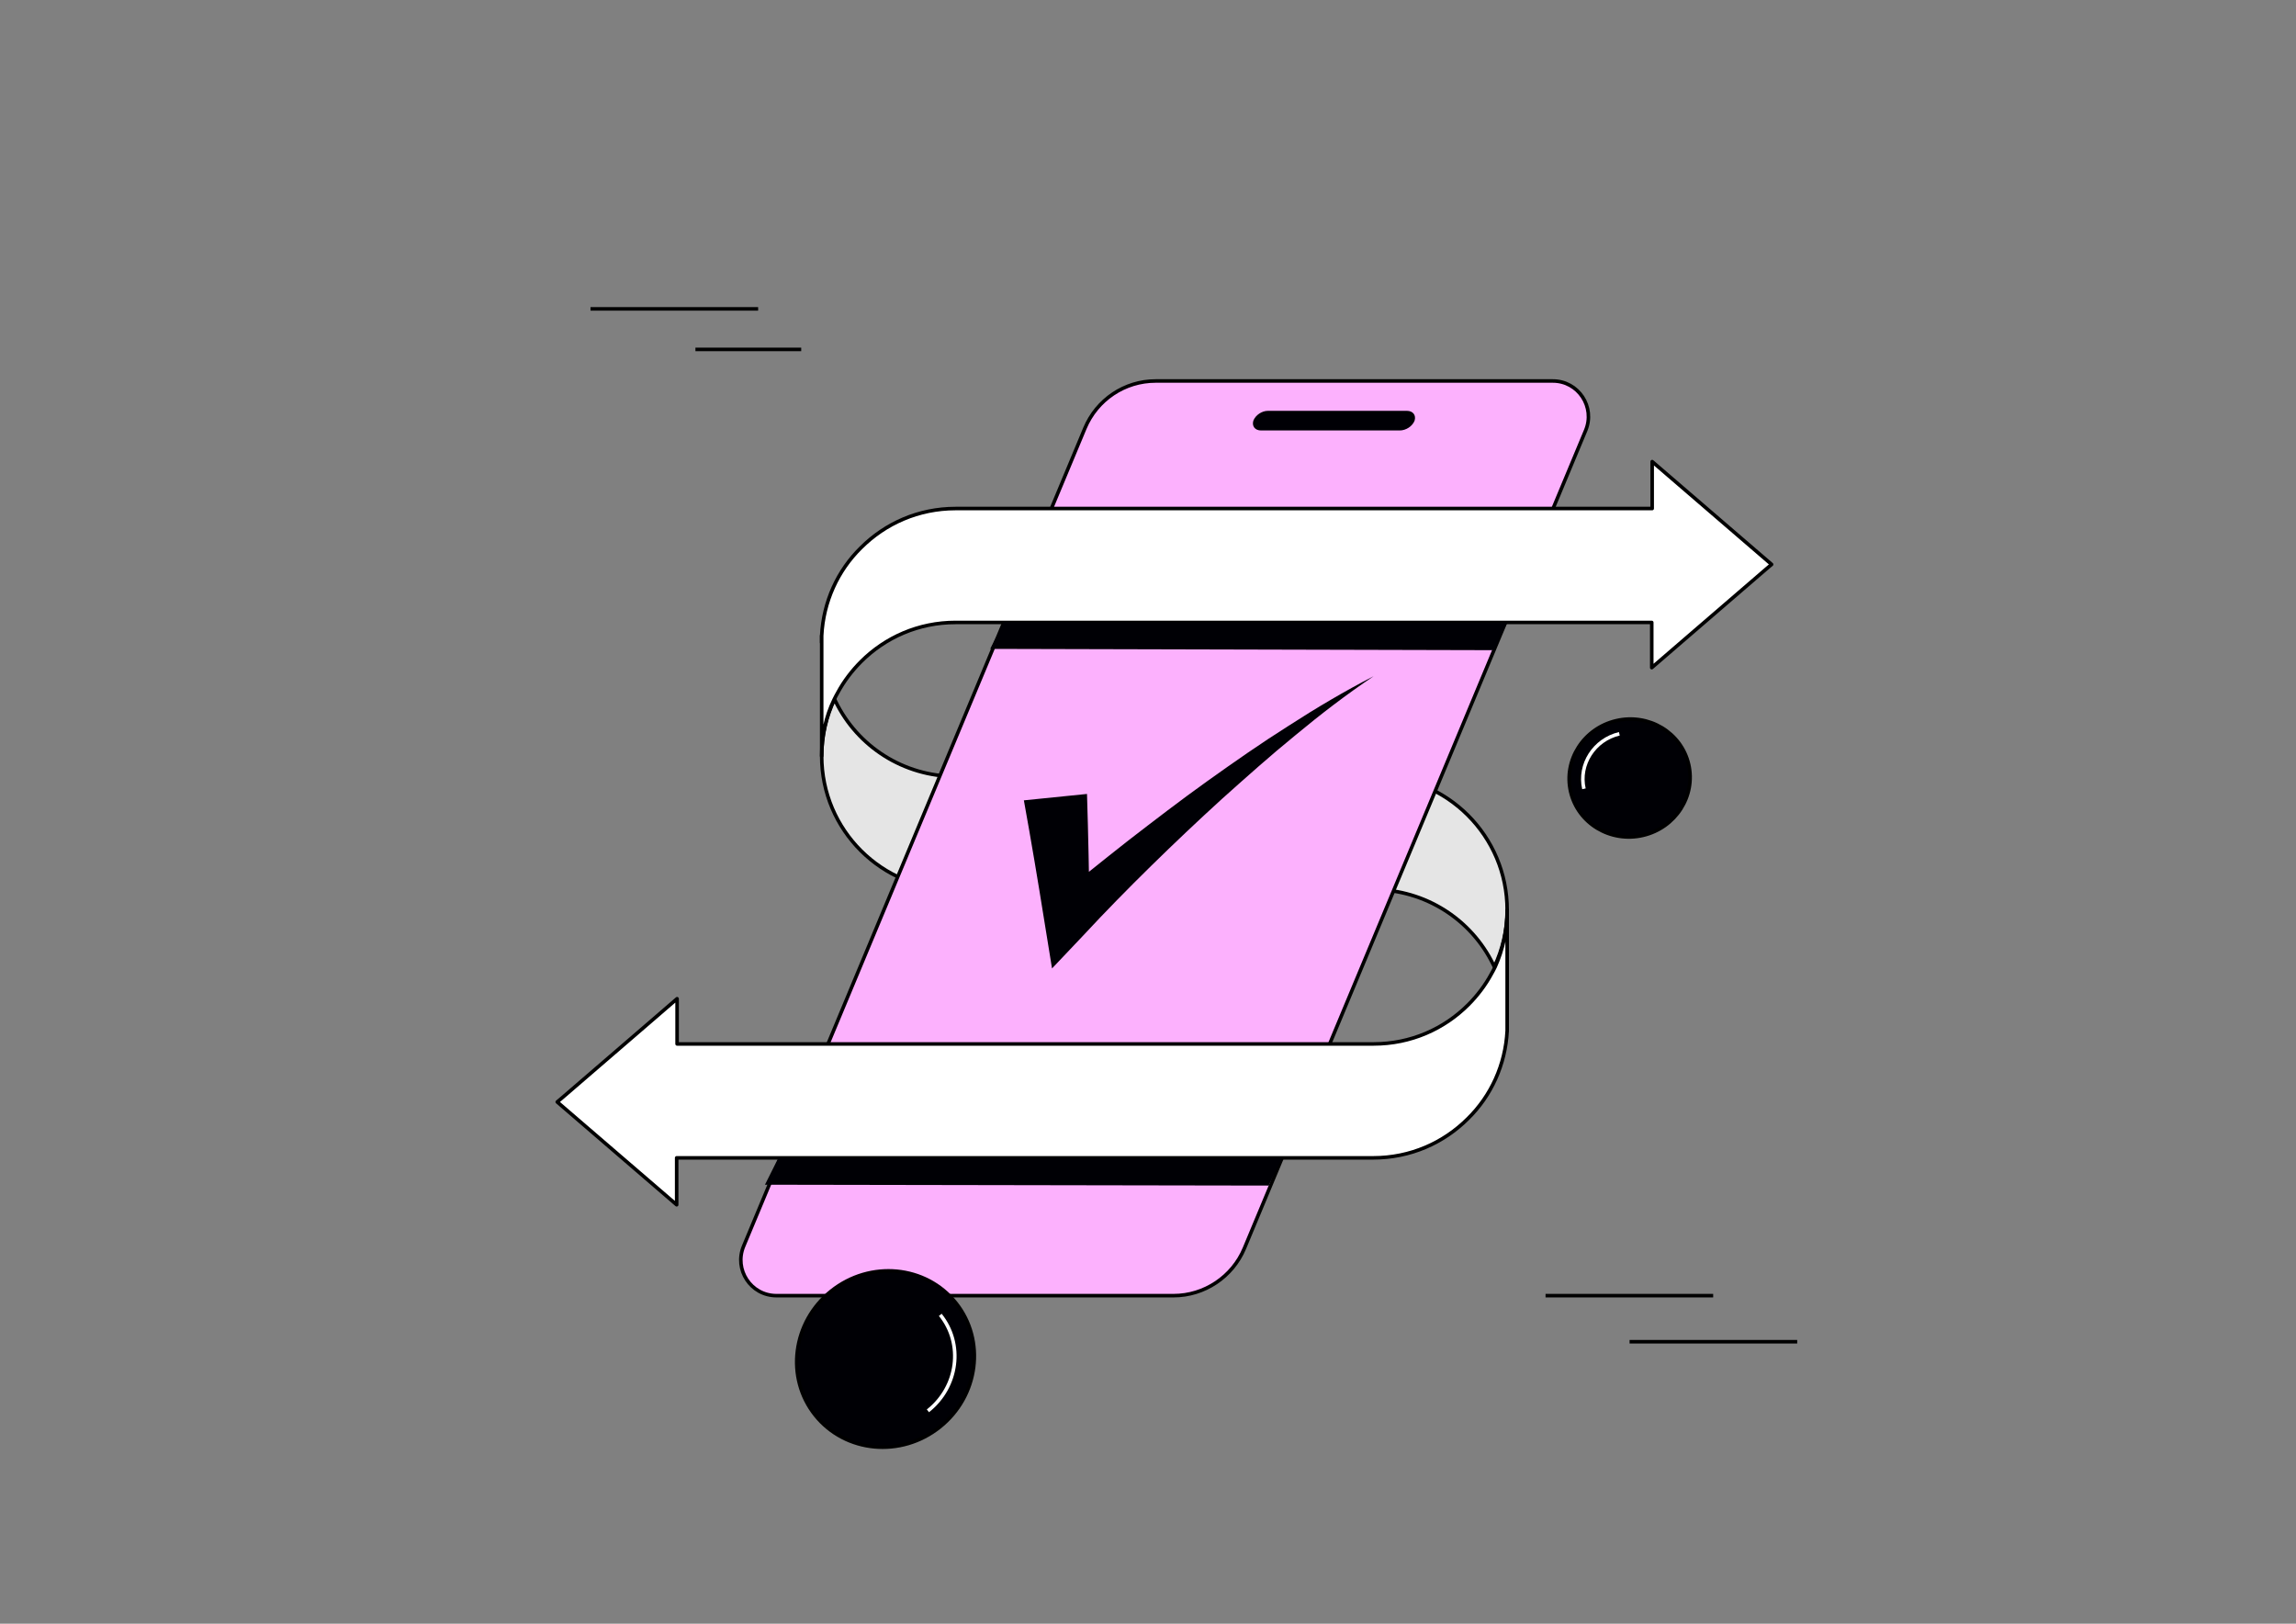
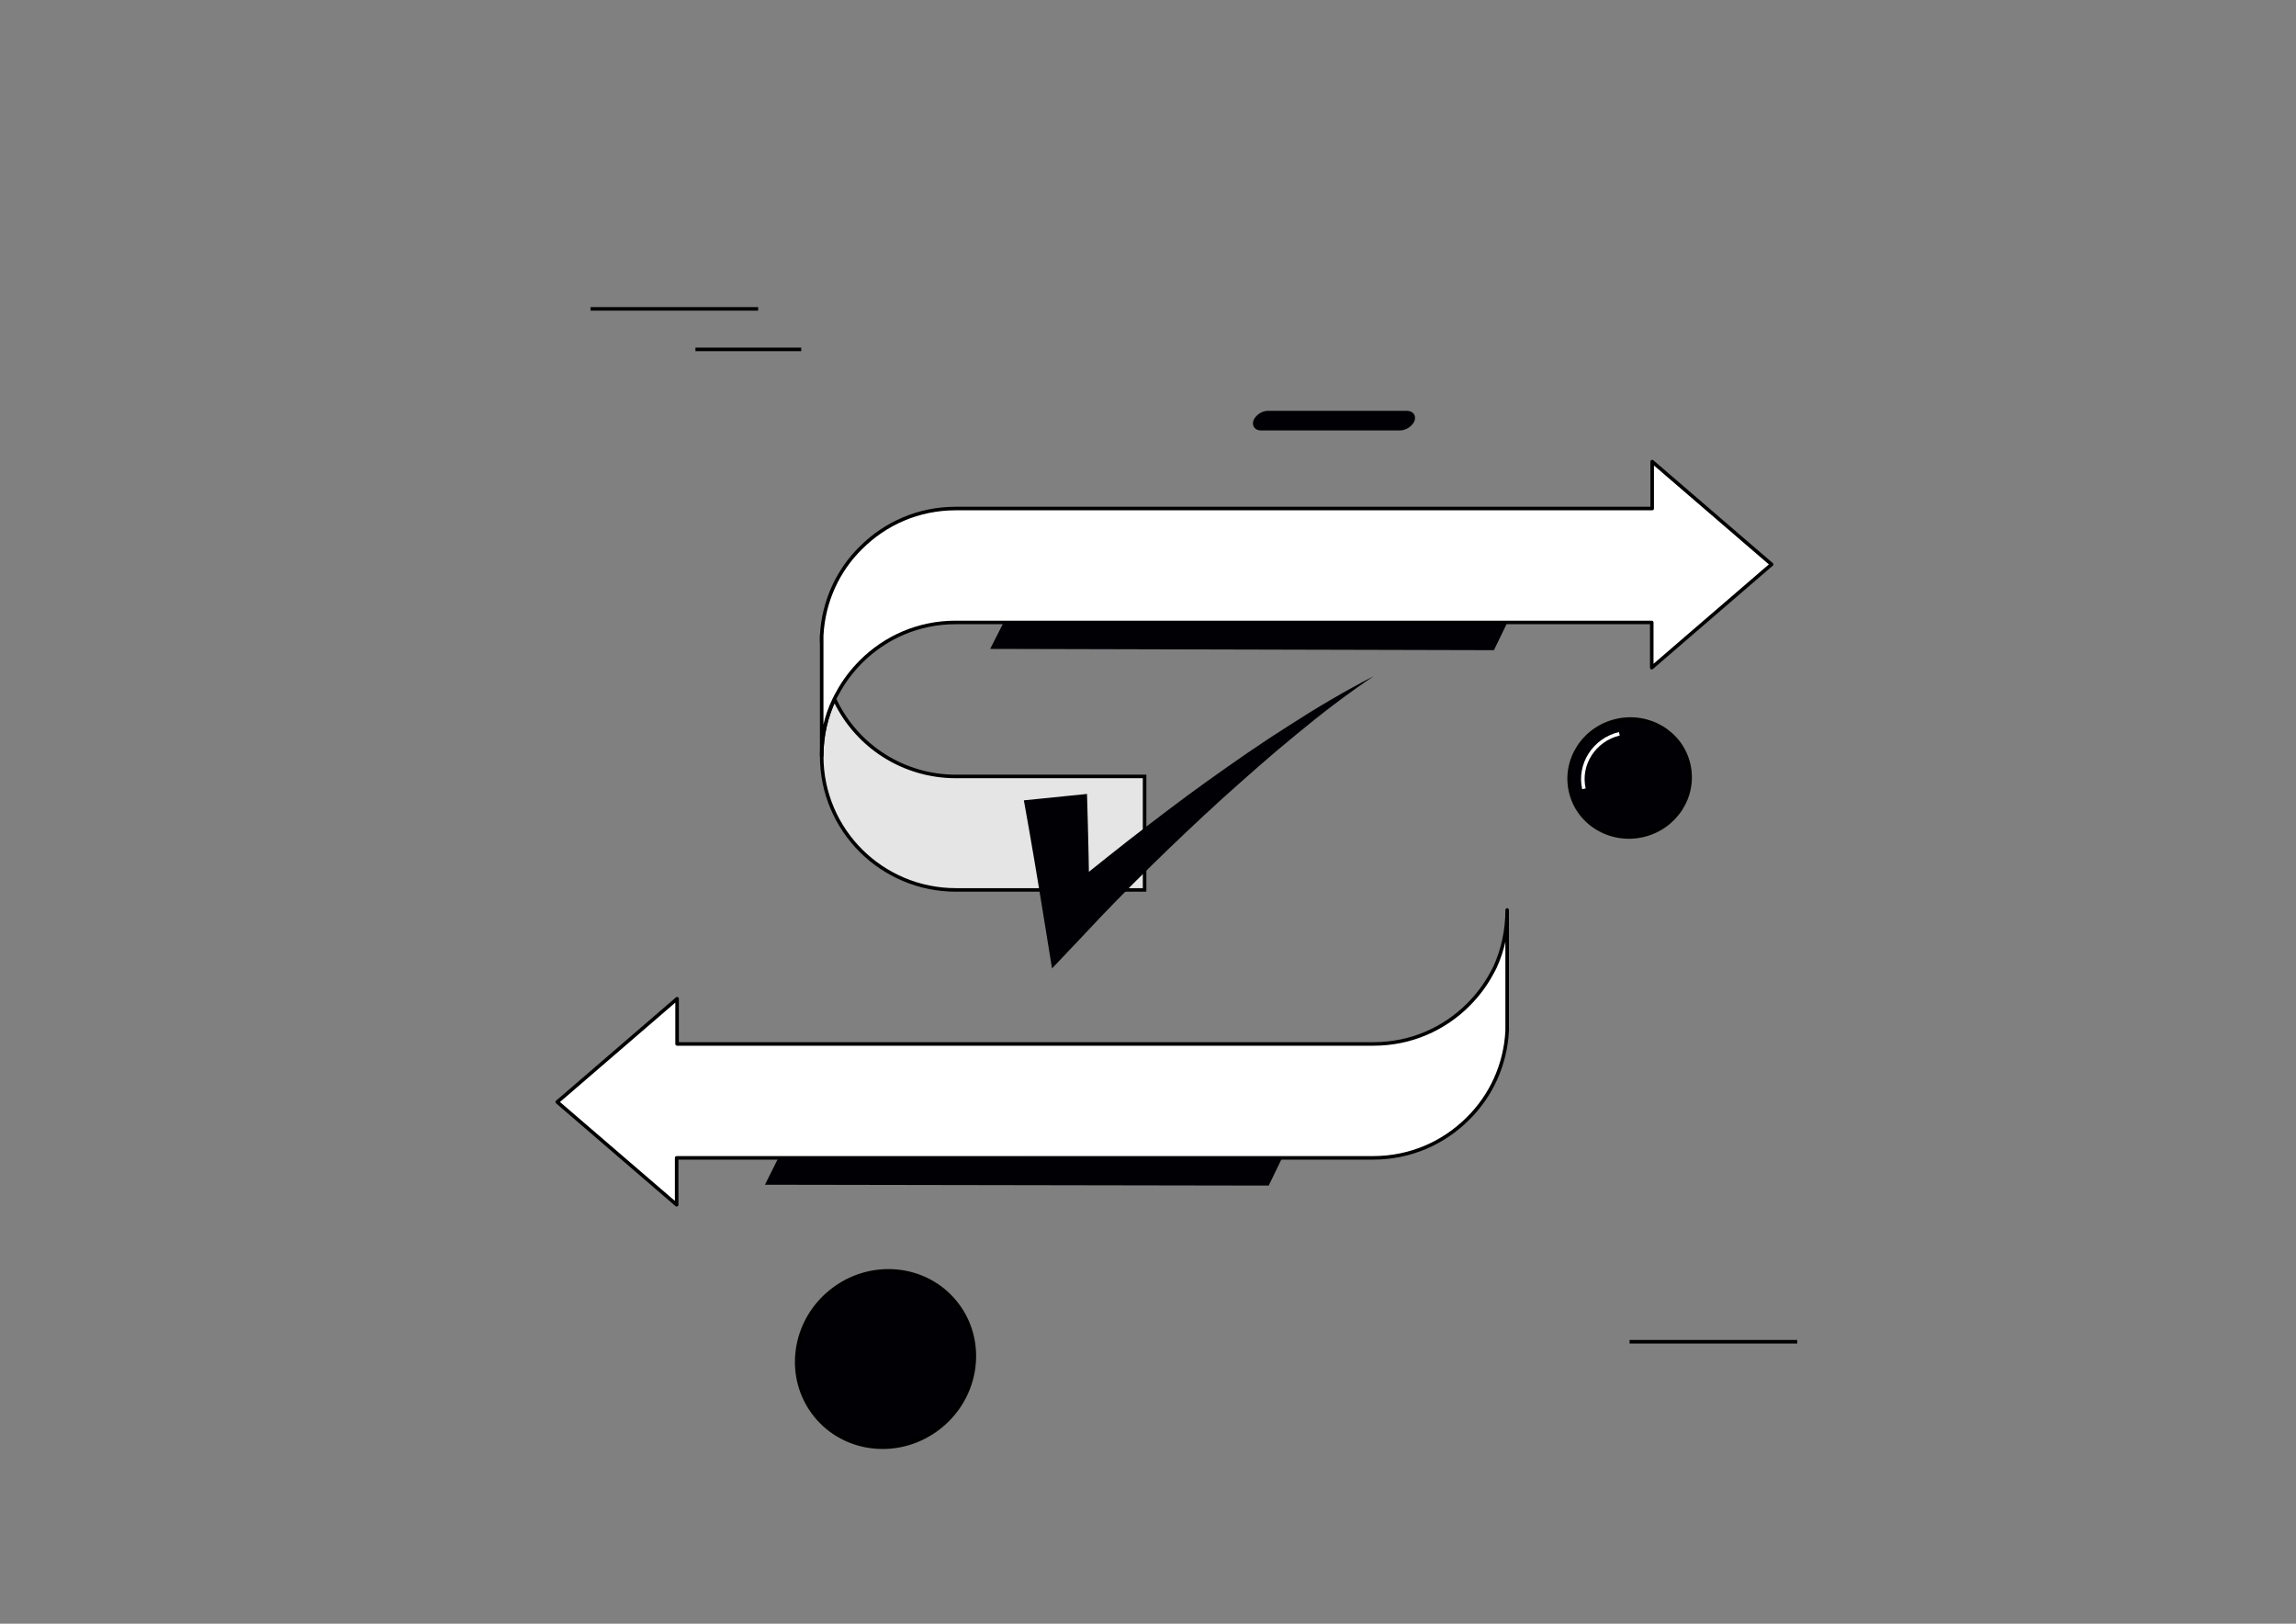
<svg xmlns="http://www.w3.org/2000/svg" version="1.1" id="Layer_1" x="0px" y="0px" width="841.889px" height="595.281px" viewBox="0 0 841.889 595.281" enable-background="new 0 0 841.889 595.281" xml:space="preserve">
  <rect x="0" y="0" width="841.889" height="595.281" fill="#808080" stroke="none" />
  <g id="uuid-a603266d-f47b-4b95-b22a-76591d240429">
</g>
  <g>
    <ellipse transform="matrix(-0.227 -0.974 0.974 -0.227 455.309 931.973)" fill="#000005" stroke="#000000" stroke-width="1.3" stroke-miterlimit="10" cx="597.513" cy="285.294" rx="21.585" ry="22.209" />
    <path fill="none" stroke="#FFFFFF" stroke-width="1.3" stroke-miterlimit="10" d="M580.791,289.194   c-2.033-8.915,3.754-17.986,12.981-20.176" />
  </g>
  <g>
    <g>
-       <path fill="#E5E5E5" stroke="#000000" stroke-width="1.3" stroke-miterlimit="10" d="M552.638,333.614    c0,7.507-1.72,14.546-4.692,20.802c-0.156-0.313-0.313-0.626-0.469-0.938c-7.977-16.267-24.712-27.371-44.106-27.371H434.24    v-41.604h69.131C530.741,284.502,552.638,306.555,552.638,333.614L552.638,333.614z" />
-       <path fill="#FFFFFF" stroke="#000000" stroke-width="1.3" stroke-linejoin="round" d="M552.638,377.877c0-0.782,0-1.721,0-2.503    V377.877L552.638,377.877z" />
+       <path fill="#FFFFFF" stroke="#000000" stroke-width="1.3" stroke-linejoin="round" d="M552.638,377.877c0-0.782,0-1.721,0-2.503    V377.877L552.638,377.877" />
    </g>
    <g>
      <path fill="#E5E5E5" stroke="#000000" stroke-width="1.3" stroke-miterlimit="10" d="M301.294,277.151    c0-7.508,1.721-14.546,4.692-20.802c0.156,0.313,0.313,0.625,0.47,0.938c7.977,16.266,24.712,27.371,44.105,27.371h69.132v41.604    h-69.132C323.348,326.262,301.294,304.366,301.294,277.151L301.294,277.151z" />
      <path fill="#FFFFFF" stroke="#000000" stroke-width="1.3" stroke-linejoin="round" d="M301.294,233.045c0,0.782,0,1.721,0,2.502    V233.045L301.294,233.045z" />
    </g>
  </g>
-   <path fill="#FCB1FD" stroke="#000000" stroke-width="1.3" stroke-miterlimit="10" d="M430.329,475.005H284.715  c-9.384,0-15.641-9.541-12.043-18.144l125.124-299.83c4.38-10.479,14.546-17.36,25.964-17.36h145.613  c9.385,0,15.641,9.54,12.044,18.143l-125.125,299.83C451.913,468.123,441.59,475.005,430.329,475.005L430.329,475.005z" />
  <path fill="#FFFFFF" stroke="#000000" stroke-width="1.3" stroke-linejoin="round" d="M301.294,277.151v-41.604  c0-0.781,0-1.72,0-2.502c0.626-12.513,5.943-23.931,14.39-32.22c8.915-8.915,21.114-14.39,34.722-14.39h255.411v-17.204  l43.793,37.693l-2.033,1.721l-29.404,25.338l-12.513,10.792v-16.579H350.406c-13.607,0-25.807,5.475-34.722,14.39  c-3.284,3.284-6.256,7.194-8.446,11.261c-0.469,0.782-0.938,1.721-1.407,2.659C302.859,262.605,301.294,269.643,301.294,277.151  L301.294,277.151z" />
  <path fill="#FFFFFF" stroke="#000000" stroke-width="1.3" stroke-linejoin="round" d="M552.638,333.614v41.76  c0,0.782,0,1.721,0,2.503c-0.625,12.513-5.943,23.93-14.389,32.22c-8.915,8.915-21.115,14.389-34.723,14.389h-255.41v17.205  l-43.794-37.694l2.033-1.72l29.404-25.338l12.513-10.792v16.579h255.41c13.607,0,25.808-5.475,34.723-14.39  c3.284-3.284,6.256-7.194,8.445-11.261c0.47-0.782,0.938-1.721,1.408-2.659C551.074,348.16,552.638,341.121,552.638,333.614  L552.638,333.614z" />
  <g>
    <ellipse transform="matrix(-0.624 -0.781 0.781 -0.624 138.384 1062.686)" fill="#000005" stroke="#000000" stroke-width="1.3" stroke-miterlimit="10" cx="324.784" cy="498.059" rx="31.907" ry="33.003" />
-     <path fill="none" stroke="#FFFFFF" stroke-width="1.3" stroke-miterlimit="10" d="M344.776,482.043   c8.602,10.636,6.568,26.433-4.536,35.191" />
  </g>
  <path fill="#000005" d="M398.578,291.071c0.47,15.015,0.782,30.03,0.938,45.201l-14.076-5.317  c9.385-7.82,18.769-15.328,28.31-22.835c9.54-7.352,19.081-14.703,28.935-21.741s19.707-13.92,29.874-20.332  c10.166-6.569,20.489-12.669,31.124-18.144c-10.01,6.726-19.394,13.92-28.622,21.584c-9.228,7.508-18.143,15.484-27.058,23.461  c-8.759,7.977-17.518,16.267-25.964,24.556c-8.445,8.29-16.892,16.892-24.868,25.494l-11.418,12.044l-2.815-17.361  c-2.346-14.702-4.848-29.561-7.507-44.264L398.578,291.071L398.578,291.071z" />
-   <line fill="none" stroke="#000000" stroke-width="1.3" stroke-miterlimit="10" x1="566.715" y1="475.005" x2="628.182" y2="475.005" />
  <line fill="none" stroke="#000000" stroke-width="1.3" stroke-miterlimit="10" x1="597.527" y1="491.896" x2="658.994" y2="491.896" />
  <line fill="none" stroke="#000000" stroke-width="1.3" stroke-miterlimit="10" x1="254.998" y1="128.096" x2="293.787" y2="128.096" />
  <line fill="none" stroke="#000000" stroke-width="1.3" stroke-miterlimit="10" x1="216.523" y1="113.238" x2="277.99" y2="113.238" />
  <path fill="#000005" d="M513.224,157.813h-50.832c-2.189,0-3.44-1.563-2.815-3.597l0,0c0.782-2.034,3.129-3.598,5.318-3.598h50.988  c2.189,0,3.44,1.563,2.815,3.598l0,0C517.916,156.25,515.571,157.813,513.224,157.813z" />
  <polygon fill="#000005" points="552.638,228.352 368.079,228.04 363.074,237.893 547.789,238.362 " />
  <polygon fill="#000005" points="470.056,424.642 285.497,424.329 280.492,434.339 465.207,434.652 " />
  <rect x="123.305" y="0" fill="none" width="595.279" height="595.281" />
</svg>